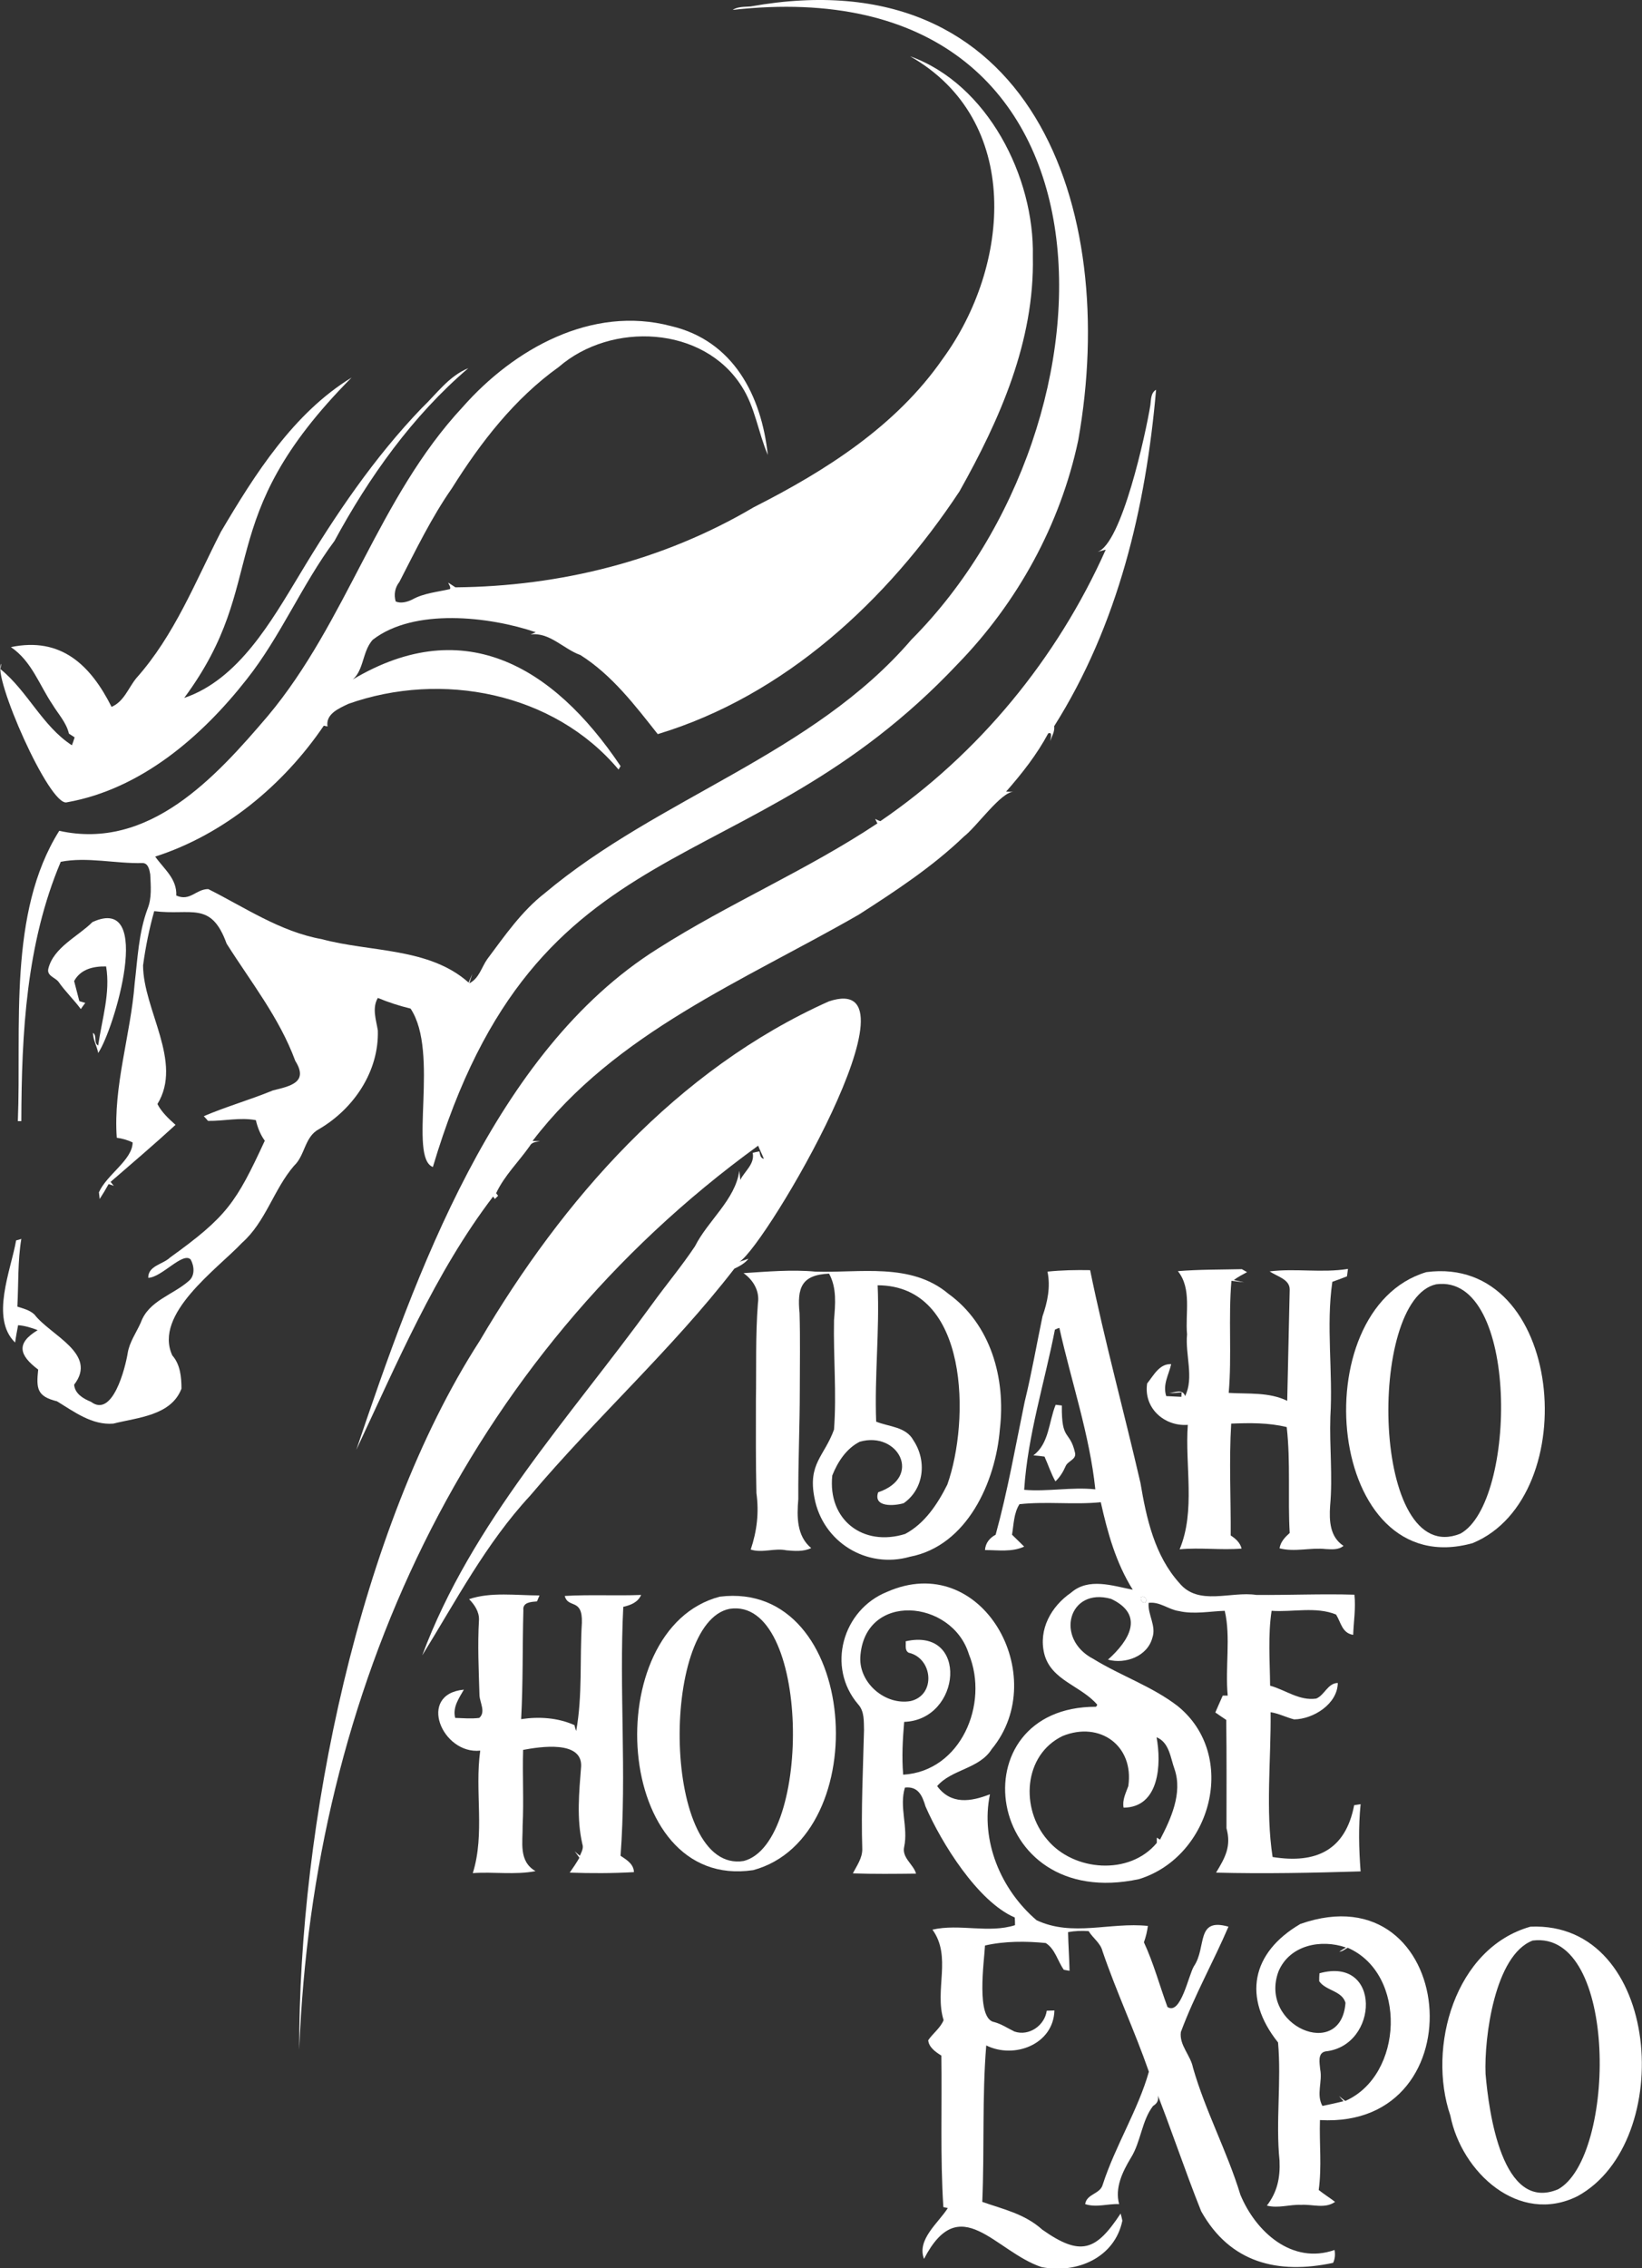
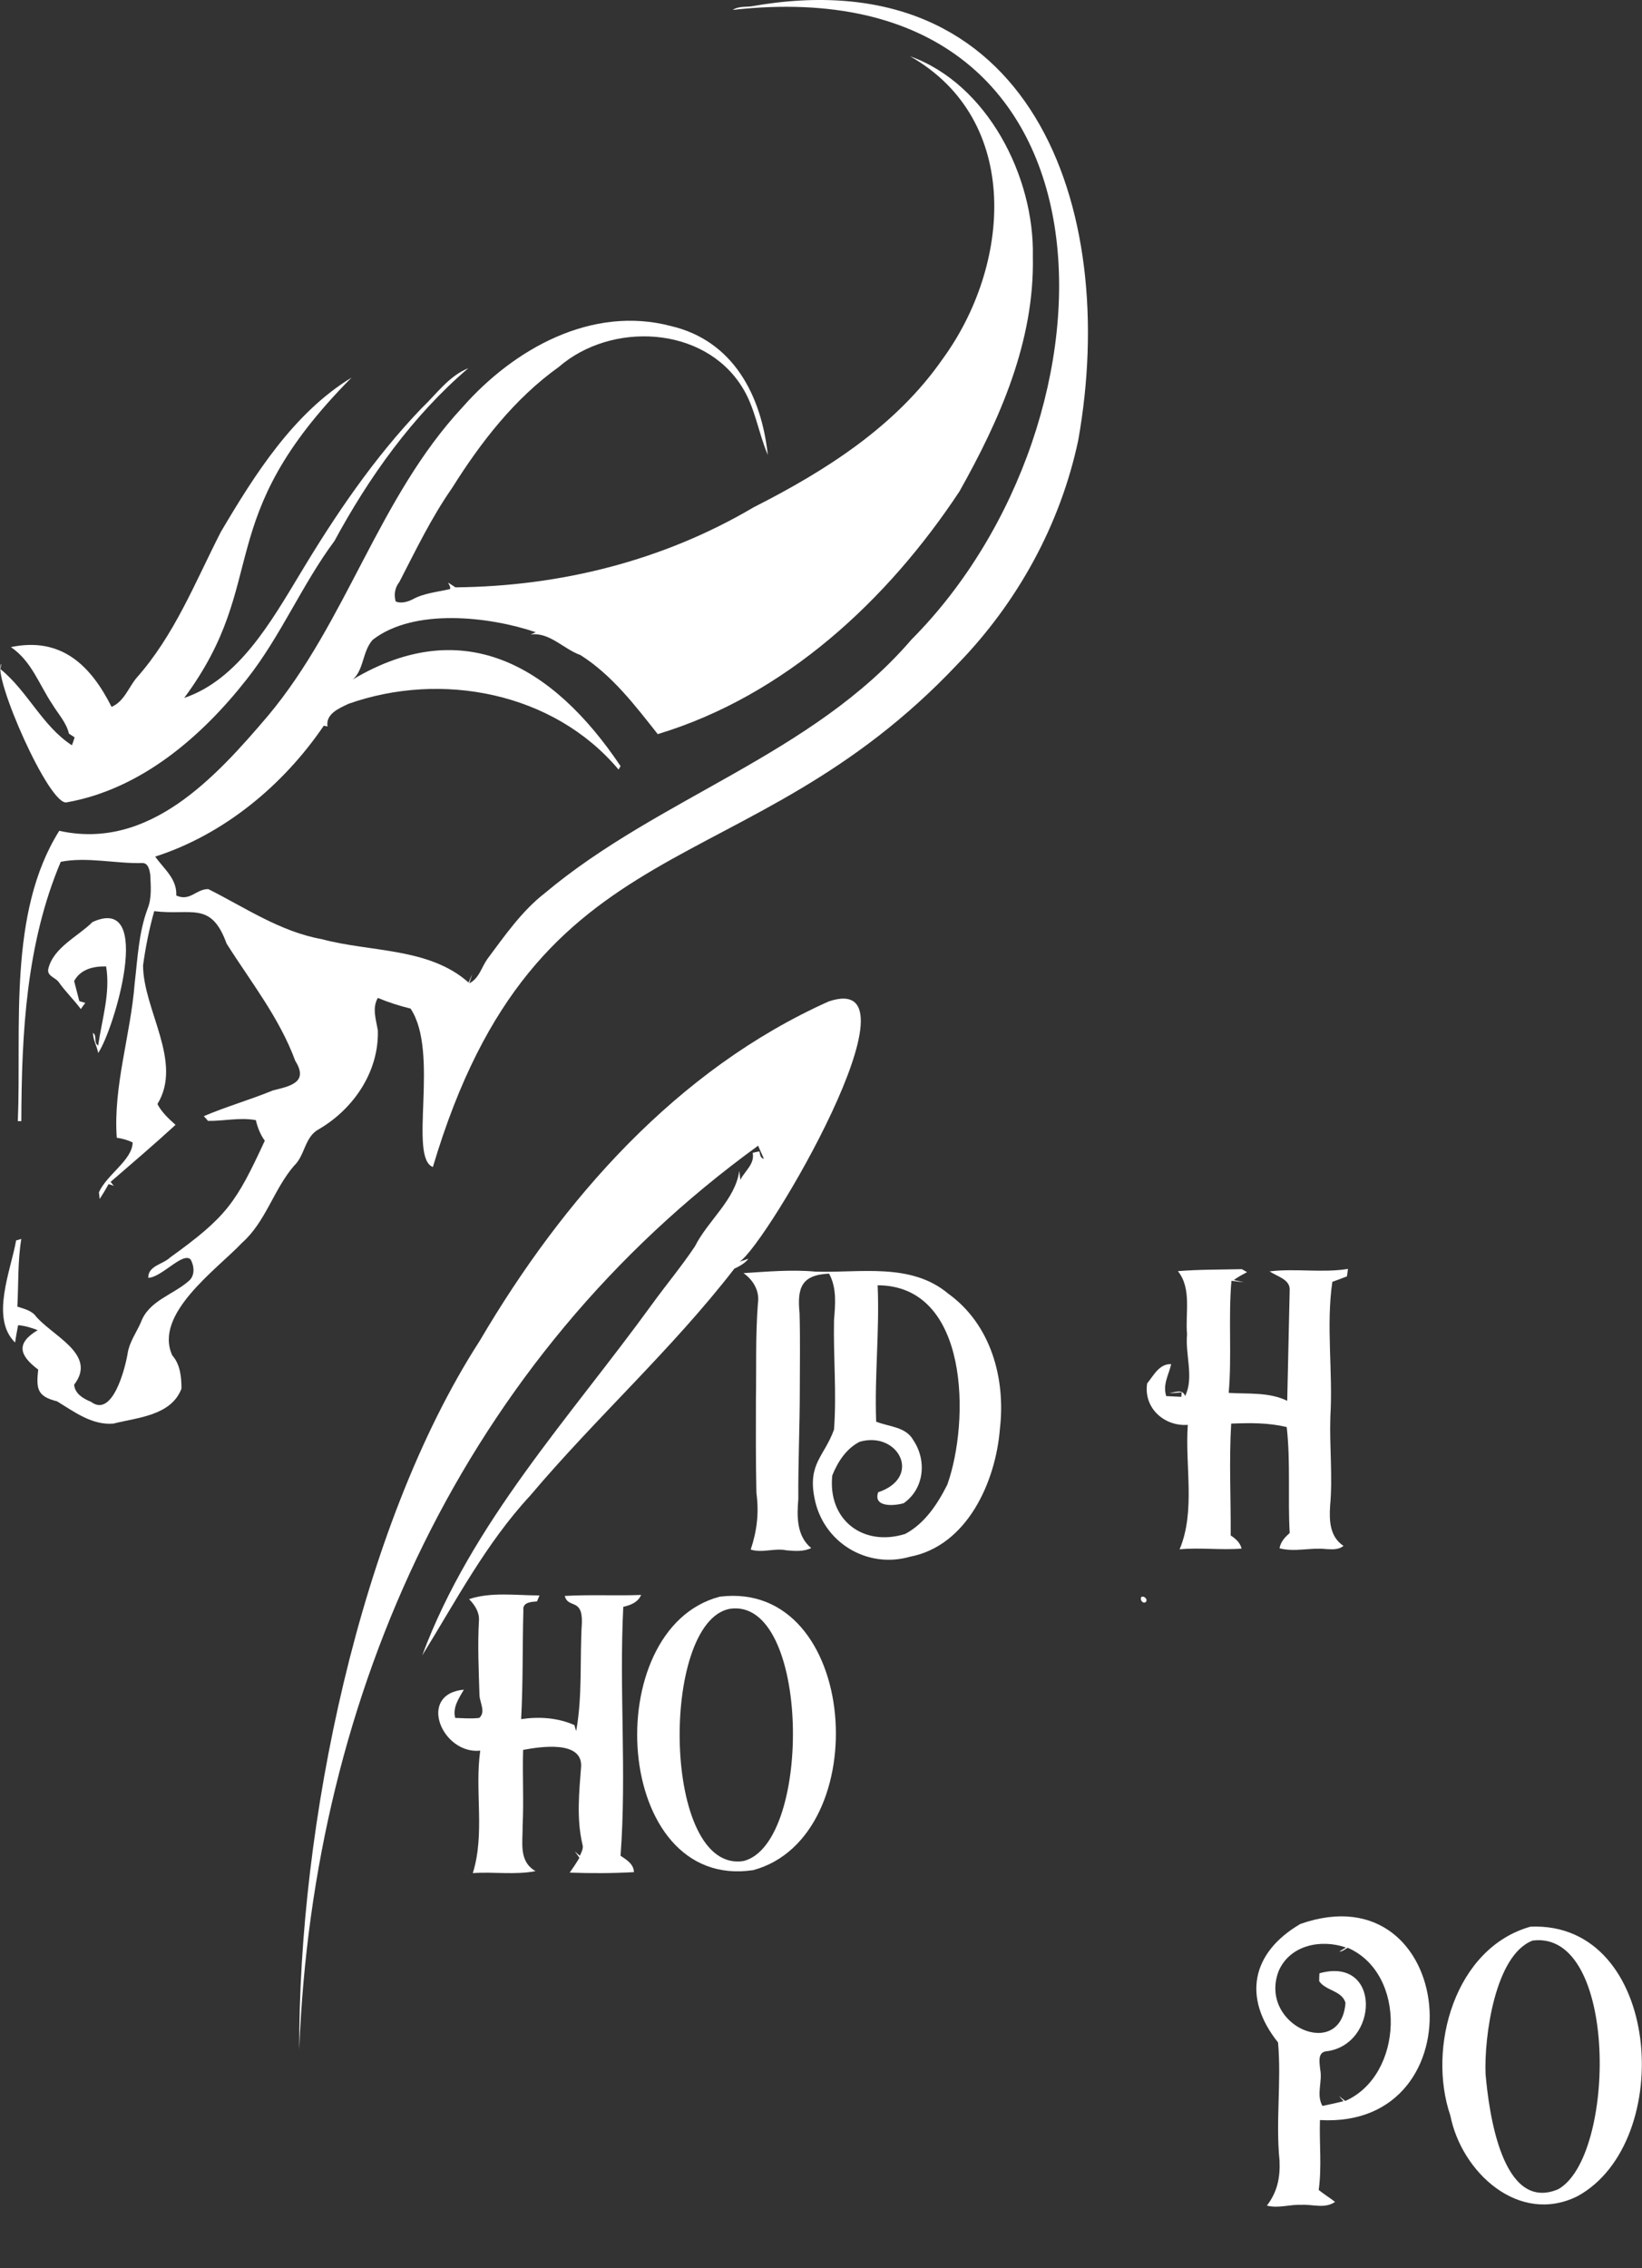
<svg xmlns="http://www.w3.org/2000/svg" id="Layer_1" x="0px" y="0px" viewBox="0 0 662.3 914.8" style="enable-background:new 0 0 662.3 914.8;" xml:space="preserve">
  <rect x="0" y="0" width="662.3" height="914.8" fill="#333333" stroke="none" />
  <style type="text/css"> .st0{fill:#FFFFFF;} </style>
  <g>
    <path class="st0" d="M302.8,2.6c113-20.2,148.9,80.9,132.1,175c-7.2,34-24.5,65.4-48.6,90.2c-86.1,91.4-169.7,61.7-211.7,202.9 c-10-3.9,2.8-46.2-9-63.9c-4.5-1.1-8.9-2.5-13.2-4.3c-2.4,4.1-0.7,8.8,0,13.1c0.5,16.5-9.7,31.6-23.7,39.8 c-5.9,3.1-5.6,10.6-10.1,14.8c-8.2,9.5-11.4,22.6-21,31.1c-10,10.6-35.8,28.7-28.1,45.4c3.2,3.6,3.7,8.7,3.7,13.4 C69,571,55.6,571.7,45.7,574.2c-8.6,0.7-15.8-4.8-22.7-9c-8.1-2-8.4-5.1-7.6-12.8c-7.7-5.8-9-10.6-0.2-15.9c-2.6-1-5.2-1.8-7.9-2 c-0.4,2.3-0.9,4.6-1.2,7c-10.1-9.8-1.7-29.1,0.4-41.2c0.5-0.1,1.6-0.4,2.1-0.6c-1.5,9-1.1,18.2-1.6,27.3c2.4,0.8,5,1.4,6.9,3.2 c6.4,8.4,25.7,15.8,16,28.3c0.3,3.7,3.8,5.7,6.8,6.9c8.7,6.6,13.8-13.5,14.8-19.6c0.7-4.5,3.5-8.3,5.3-12.4 c3.2-8.8,12.8-11,19.3-16.7c2.6-2.1,2.3-6,0.8-8.7c-3.2-3.2-11.6,7.2-17.1,7.4c-0.1-4.9,5.9-5.4,8.8-8.2 c22.9-16.5,26.6-22,38.2-47.1c-1.8-2.5-2.9-5.3-3.6-8.3c-6.4-1.2-12.9,0.4-19.3,0.3c-0.5-0.6-1.1-1.3-1.7-1.9 c9.1-3.9,18.7-6.6,27.9-10.4c6.9-1.7,14.5-3.2,9-11.9c-6.4-17.4-17.9-31.8-27.7-47.3c-6.3-17.4-14.3-11.2-29.2-13.1 c-2,7.1-3.5,14.5-4.5,21.9c0.1,18,16.2,38.9,5.8,55.9c1.7,3.3,4.5,5.9,7.3,8.4c-8.5,7.8-17.4,15.4-26.2,23c0.3,0.4,1,1.2,1.3,1.6 c-0.7-0.3-1.4-0.5-2.1-0.7c-1.1,2-2.3,4-3.6,6c-0.1-0.9-0.2-1.8-0.3-2.7c3.2-7.2,13.5-13,13.6-20.1c-2-1-4.2-1.6-6.4-1.9 c-1.5-20.7,5.6-41.5,7.2-62.1c1.2-10.1,1.6-20.5,5.2-30.2c1.8-4.4,1.3-9.3,1.1-13.9c-0.3-1.8-0.8-4.6-3.1-4.6 c-10.9,0.3-22.4-2.6-33-0.5C10.6,380.5,8.7,416.6,8.6,452.2c-0.3,0-1,0-1.4,0c1.5-37.9-4.1-84,16.7-117.1c36.2,8,63-21.5,84.2-46.4 c31.8-38,44.5-88,78.5-124.5c20.7-23.5,52.1-41.1,84-32.7c25.2,5.9,36.5,28,39.1,52c-3.9-9.1-5.1-19.2-10.5-27.6 c-15.5-24.6-52.7-26.2-73.8-7.9c-17.9,12.8-31.5,30.4-43.1,48.9c-8.3,11.9-14.6,25-21.2,37.8c-1.8,2.3-2.3,5.1-1.5,7.9 c2.1,0.9,4.7,0.2,6.7-0.8c4.7-2.6,10.1-3,15.2-4.2c0.4-0.9-0.5-1.8-0.7-2.6c1,0.6,1.9,1.3,2.9,1.9c42.3-0.4,83.7-10.7,120.3-32.3 c29-14.7,57.4-32.7,76.2-59.8c27.5-37.6,32.2-96.3-13.1-122.1c31.2,11.2,50.2,48.6,49.5,80.8c0.7,34.1-13.3,65.7-29.6,94.7 c-29,43.9-70.4,82.4-121.7,97.9c-9.1-11.5-18.4-23.8-31.2-31.9c-6.8-2.4-12.4-9.3-20.1-8.3c0.5-0.2,1.6-0.7,2.1-0.9 c-18.9-6.4-49.1-9.8-65.7,3c-4.8,5.1-3.3,14.4-10.3,17.4c45.9-28.8,82.8-7.2,110.2,33.6c-0.3,0.5-0.6,1-0.8,1.4 c-26.2-31.2-71.5-39.8-109-26.5c-3.7,1.8-9.2,4-8.4,9.1c-0.4-0.1-1.2-0.2-1.5-0.3c-16.3,24-40.3,43.9-68,52.8 c3.6,5.1,8.8,8.9,8.5,15.7c5.6,2.5,7.9-2.6,12.9-2.6c14.6,7.3,29,17.2,45.8,20.2c19.6,5.3,43.3,3.3,59.2,17.5 c0.5-1.2,1-2.3,1.5-3.5c-0.3,1-0.9,2.9-1.2,3.8c3.9-1.9,4.9-6.4,7.2-9.7c7.1-9.5,13.9-19.4,23.3-26.7 c46.1-38.7,107.9-55.7,147.8-102.2c87.9-88.3,90.1-272.2-72.1-254C297.6,2.6,300.3,2.8,302.8,2.6z M150.1,404.6" />
  </g>
  <path class="st0" d="M170.1,164.6c6-5.7,10.9-12.9,18.8-16.1c-22.5,19.2-40.1,44-54,69.7c-13.1,17.6-21.7,38.5-35.4,55.8 c-18.2,23.2-42.7,44.3-72.5,49.6c-7,2.1-30.3-51.4-26.5-55.9c-0.1,0.6-0.2,1.7-0.3,2.2c10.9,8.8,16.9,23,28.8,30.7 c0.4-1.1,0.8-2.1,1.1-3.2c-0.8-0.5-1.5-1-2.3-1.5c-1-4.4-4.3-7.9-6.6-11.7c-5.4-8-8.4-17.5-16.8-23.2c20.2-4.2,32.1,7.2,40.6,24.1 c5-2.1,6.8-7.7,10-11.6c15.4-17.3,23.7-38.7,34.1-59c13.7-23.2,29.3-47.9,52.7-62.2c-57.3,57.8-32.2,81.5-67.5,129.2 c21.9-7.4,35.2-31,46.7-50C135.2,207.8,150.9,184.6,170.1,164.6z" />
-   <path class="st0" d="M464,163.4c0.3-2.2,0.1-4.9,2.3-6.2c-4.1,47.5-15.4,95-41.1,135.7c0.3,2.1-0.9,4-1.6,6c0.1-0.9,1.1-3.9-0.8-3.1 c-4.6,8.6-10.6,16.2-17,23.5c0.7,0,2.2,0.1,3,0.1c-4.9-0.2-15,14.2-20,18c-12.7,12.2-27.6,22-42.4,31.5 c-46.4,26.7-98.2,47.5-131.6,91.3c0.8,0,2.2,0.1,3,0.1c-1.5,0.3-3.3,0.3-4.1,1.9c-4.5,6.4-10.3,12-13.6,19.1c0.2,0.2,0.6,0.7,0.8,1 c-0.4,0.4-0.9,0.9-1.3,1.3c-0.2-0.2-0.5-0.7-0.7-1c-23.5,30.8-38.9,67.6-55.2,102.2c23.8-70.5,55.8-160.8,121.5-202.1 c28.7-18.3,60.3-31.7,88.7-50.6c-0.2-0.4-0.7-1.3-0.9-1.8c0.7,0.3,1.3,0.7,2.1,0.9c39.7-27.1,71.3-65.6,90.9-109.5 c-0.9,0.2-2.5,0.7-3.4,0.9C452.4,219.7,462.2,174.6,464,163.4z" />
  <path class="st0" d="M371.1,221.7" />
  <path class="st0" d="M99.1,260.7" />
  <path class="st0" d="M79.1,316.7" />
  <path class="st0" d="M37.3,371.9c25.2-11.5,8.6,43.7,2.3,52.8c-0.5-2.8-2.1-5.3-2.1-8.1c1.8,1.1,0.1,4,2.1,5.1 c1.5-10.6,5-21.2,3.2-31.9c-5.2-0.1-10.3,1.1-12.9,5.9c0.7,2.7,1.4,5.4,2.1,8.1c0.6,0.2,1.8,0.5,2.4,0.7c-0.6,0.8-1.2,1.6-1.8,2.5 c-2.8-3.8-6.3-7.1-9-11c-1.4-1.8-4.8-2.4-4.1-5.3C21.6,382.1,31.5,377.7,37.3,371.9z" />
  <path class="st0" d="M334.3,403.9c40.1-13.4-25,98-36,105c1.2-0.4,2.4-0.8,3.6-1.2c-1.5,1.9-3.6,3-5.7,4 c-25.1,32.5-55.9,60.2-82.4,91.6c-17.8,19.2-30,42.6-43.5,64.4c19.9-53.5,59.5-95.9,92.6-141.5c5.7-7.9,12-15.4,17.4-23.5 c5.3-10.5,16.3-18.8,17.9-30.5c0.1,0.9,0.3,2.8,0.4,3.7c1.8-3.6,5.9-6.4,5-10.9c0.7-0.2,2-0.5,2.7-0.6c0.3,1.2,0.3,2.7,1.8,3 c-0.7-1.8-1.6-3.5-2.3-5.3c-118.2,85.7-179.6,220.5-185.1,364.6c-0.3-89.6,23.9-210.1,72.8-285.9C227,483.8,272.9,431.4,334.3,403.9 z" />
  <path class="st0" d="M150.1,404.6" />
  <path class="st0" d="M512.1,512.8c10.5-1.3,21.1,0.7,31.6-1c-0.1,1-0.3,2-0.4,3c-2,0.8-3.9,1.5-5.9,2.2c-2.6,17.8,0.3,36.3-0.8,54.4 c-0.4,12,1,24-0.1,36c-0.4,6-0.1,12.5,5.4,16.1c-2,1.7-4.7,1.4-7.1,1.3c-6.2-0.7-12.5,1.3-18.7-0.3c0.4-2.6,2.2-4.5,4.1-6.2 c-0.8-14.2,0.4-28.6-1.2-42.7c-7.3-1.8-14.9-1.7-22.4-1.4c-0.9,15-0.1,30.1-0.2,45.1c2,1.3,3.8,2.9,4.4,5.3 c-8.3,0.7-16.7-0.5-25,0.3c6.5-15.5,2.1-33.8,3.3-50.2c-9.5,0.7-17.9-6.8-16.4-16.7c2.6-3.2,4.9-8,9.7-7.8c-1,4.4-3.5,8.2-2,12.9 c2,0.1,4.1,0.2,6.1,0.3l0.1-1.8c-1.7,0.1-3.4,0.3-5,0.3c2.2-0.3,5.5-1.8,6.4,1.2c3.7-7.3,0-16.8,0.8-24.9c-0.8-8.4,2-18.4-3.7-25.5 c8.6-0.7,17.2-0.6,25.8-0.8c0.5,0.3,1.6,0.9,2.1,1.2c-1.8,1-3.7,1.9-5.3,3.2c1,0.2,3.1,0.7,4.1,0.9c-1.7-0.2-3.4-0.4-5.1-0.6 c-1.3,15,0.2,30.2-1.1,45.2c7.9,0.5,16.2-0.4,23.6,3.2c0.3-14.9,0.7-29.9,1-44.8C520.3,516,515.2,514.9,512.1,512.8z" />
  <g>
    <path class="st0" d="M299.9,513.5c9.5-0.6,19.5-1.5,29-0.6c17.9,0.6,38.5-3.8,53.6,8.9c17.2,12.4,23.2,34.2,20.8,54.6 c-1.7,21.3-13.2,47.1-36.3,51.5c-17.5,5-35.2-6-38.5-23.8c-2.7-13.8,4-16.7,7.9-27.5c1.1-14.7-0.3-29.4,0-44.1 c0.5-6.3,1.2-13-2-18.8c-11.2,0.5-12.9,5.8-11.9,15.9c0.3,10.3,0.1,20.7,0.1,31c0,14.7-0.7,29.3-0.6,44c-0.6,7.1-0.7,14.9,5.2,19.8 c-3.1,1.5-6.7,1.2-10,0.9c-4.8-1-9.7,1.2-14.4-0.3c2.5-7.5,3.4-14.8,2.3-22.8c-0.3-12.5-0.2-25-0.2-37.5c0.2-13-0.2-26,0.8-39 C306.5,520.6,303.7,516.2,299.9,513.5z M354,518.4c0.8,18.4-1.3,36.7-0.6,55c5.1,2.1,12,2,15,7.5c5.5,8.2,4.4,19.6-3.9,25.4 c-3.7,1.1-12.4,1.8-10.3-4.4c18-6.1,8.1-24.8-7.4-20.4c-5.4,2.7-8.9,8.1-11.1,13.6c-1.9,17.9,12.4,28.9,29.4,23.6 c7.9-4.2,13.1-12.1,17-19.9C391.2,573.2,391,518.5,354,518.4z" />
  </g>
  <g>
-     <path class="st0" d="M422.5,512.9c5.7-0.6,11.5-0.7,17.2-0.6c5.9,28.8,13.7,57.2,20.3,85.8c2.4,14.3,5.7,29.3,15.7,40.4 c7.7,9.4,20.7,3.2,31.1,4.8c13.2,0.1,26.4-0.5,39.5-0.1c0.6,5.4-0.3,10.8-0.5,16.2c-4.5-0.7-4.9-5-6.9-8.2 c-8.1-3.3-17.5-0.9-26-1.5c-1.5,9.9-0.7,20.2-0.6,30.2c6.2,1.7,11.8,6.2,18.6,5.2c3.4-1.4,4.6-6.2,8.7-6.3 c-0.1,8.5-9.9,14.6-17.6,14.7c-3.2-0.8-6.2-2.4-9.5-2.9c0.2,19.3-2.1,39.4,0.8,58.4c17.4,2.8,29.4-2.6,32.9-20.9 c0.7-0.1,2-0.3,2.6-0.4c-0.9,9.1-0.7,18,0,27.1c-19.4,0.6-39,1-58.3,0.5c3.7-6.1,6.2-10.6,4.2-17.9c0-14.6,0.1-29.1-0.1-43.7 c-1.5-1-3-2-4.4-3c1-2.3,2-4.6,3-6.8c0.5,0,1.5,0,2,0c-1.1-11.2,1.3-23.6-1.2-34.2c-6.1,0.2-12.4,1.5-18.5,0.1 c-4.2-0.6-7.7-3.9-12.2-3.3c-0.4,4.8,3.2,9.3,1.5,14.1c-2,7.5-10.9,10.7-17.9,8.8c8.5-7.6,15-18,1.3-24.5 c-17.2-4.9-22.9,16.1-7.2,24.2c11,6.8,23.6,11,34,19c24.6,19.9,13.7,60.7-15.5,69.8c-63.1,13.6-73.7-69.6-17.4-69.5 c0.1-0.2,0.4-0.6,0.5-0.8c-6.5-7.7-18.7-9.8-21.4-20.6c-2.4-9.8,2.8-19.1,10.8-24.6c7.1-6.2,16.7-2.8,24.9-1.2 c-6.8-10.9-10.1-22.8-12.9-35.3c-10.9,1.1-21.9-0.4-32.8,0.8c-2.3,3.6-2.3,8.2-3,12.3c1.6,1.6,3.3,3.2,4.9,4.8 c-4.9,2.3-10.5,1.4-15.8,1.4c0.2-2.9,1.9-4.9,4.3-6.2c4.8-17.4,8-35.7,11.7-53.6c2.8-11.4,4.8-23,7.2-34.5 C422.5,525.2,423.8,519,422.5,512.9z M425.5,536.3c-4.2,21.5-11,42.7-12.4,64.6c9.6,0.8,19.1-1.2,28.7-0.2 c-2.3-22-9.7-43.5-14.5-65.1C426.8,535.7,425.9,536.1,425.5,536.3z M460.4,644.1c-0.8,1,0.5,2.9,1.7,2.1 C463.1,645.2,461.5,643.5,460.4,644.1z M428.6,700.2c-15.9,7.7-17,29.3-6.2,41.8c10.6,12.8,33.2,14.6,44.2,1.3c0-0.5,0-1.6,0-2.1 c0.3,0.2,1,0.6,1.3,0.8c4.4-8.4,9.1-18.7,5.9-28.3c-1.7-4.6-2.1-10.9-7.3-13c2,10.7,1.2,28.3-13.3,28.4c-0.6-3.1,0.9-5.9,1.9-8.7 C457.5,704.1,443.6,694.1,428.6,700.2z" />
-   </g>
+     </g>
  <g>
-     <path class="st0" d="M575.3,513.1c55.5-7.3,63.9,90.6,18.7,109.3C535,638.9,525,528.2,575.3,513.1z M579.3,518 c-28,6-26.2,115,9.7,100.6C611.9,606.2,612.9,513.5,579.3,518z" />
-   </g>
-   <path class="st0" d="M425.8,566.6c0.6,0.1,1.9,0.2,2.5,0.3c-0.2,14.6,3.2,9.8,5.3,19c0.7,2.8-2.9,3.3-3.8,5.5 c-1,2.3-2.3,4.4-4.1,6.1c-1.8-3.2-2.9-6.7-4.4-10c-1.5-0.2-3-0.4-4.5-0.5C423.2,582.3,423,573.4,425.8,566.6z" />
+     </g>
  <g>
-     <path class="st0" d="M357.7,642.1c38.4-17.1,66.6,34,42.3,63.4c-5,8-16.2,8.1-22,14.9c5.6,7.6,13.6,6.3,21.3,3.3 c-3.9,18.8,4.4,38.5,18.8,50.8c14.5,6.8,29.6,0.7,44.9,2.3c-0.3,2.2-0.8,4.4-1.6,6.6c3.9,8.4,6.3,17.4,9.5,26.1 c5.4,3.5,8.5-13,10.7-16.5c5.2-7.7,0.6-19.7,13.9-15.9c-6,14-13.8,27.9-19.2,42.5c-0.7,5.3,3.9,9.3,4.9,14.4 c5,17.5,13.8,33.8,19.1,51.2c6.2,15,20.9,28.3,38,22.3c0.3,1.8,0.2,3.6-0.6,5.2c-22.2,4.7-41.5,0.1-53.2-20.8 c-6.7-16.7-12.3-33.9-19-50.6c1.3,2.9,3.1,6-0.4,8.1c-4.6,5.9-4.9,14.5-9,21c-3.3,5.5-6.5,12-4.7,18.6c-4.6-0.2-9.2,1.5-13.7,0 c0.6-4.2,6.1-4,7.1-7.9c5-15.5,14.3-30.2,18.6-45.5c-5.7-16.4-13.1-32.2-18.7-48.6c-0.8-3.3-3.9-5.3-5.6-8.1 c-2.8-0.2-5.6-0.1-8.3,0.4c0.1,5.2,0.5,10.4,0.6,15.6c-0.6-0.1-1.7-0.3-2.3-0.4c-2.5-3.5-3.5-8.4-7.3-10.8c-8-0.8-16.7-0.8-24.5,1 c-0.3,6.2-3.8,29.7,3.8,30.9c2.9,0.8,5.4,2.5,8.1,3.8c5.9,2,12.2-2.5,13-8.4c0.8,0,2.3-0.1,3.1-0.1c-0.4,13.7-16.2,19.7-27.5,14.1 c-1.7,20.9-0.7,42.1-1.6,63.1c8.5,3,17.1,4.8,24.2,11.2c15.6,11,21.7,8.5,31.6-6.5c0.2,0.7,0.6,2.2,0.7,2.9 c-3.1,15-18.5,21.5-32.6,18.7c-18.8-6.3-32.9-31.3-47.4-3.3c-3-7.8,5.8-14.5,9.6-20.5c-0.4-0.1-1.3-0.3-1.8-0.4 c-1.3-20.3-0.5-40.7-0.8-61.1c-2.3-1.4-5.1-3.4-5.3-6.2c1.9-2.8,4.9-4.9,6.2-8.1c-3.8-12.2,3.4-25.6-4.5-36.5 c10.9-2.5,22.6,1.6,33.3-1.8c0-1,0-2.1-0.1-3.1c-14.9-6.4-29.6-30.1-36-44.8c-1.3-4.4-3-8.2-8.3-7.6c-2.4,7.8,1.4,15.9-0.3,23.9 c-1,4.4,3.7,7,4.8,10.8c-8.5,0.1-17,0.2-25.5-0.1c1.6-3.1,3.8-6.1,3.8-9.7c-0.5-16.1,0.3-32.1,0.7-48.1c-0.1-3.5,0.2-7.5-2.3-10.3 C333.2,672.4,339.9,649.3,357.7,642.1z M347,668.4c-0.5,10.5,10.1,19.5,20.3,17.7c10.3-2.4,9-17.3-0.8-19.5c-1.7-1-1-3.1-1.2-4.6 c25.5-5.8,22.6,31.7-0.6,32.5c-0.6,7.1-1,14.2-0.4,21.3c23.3-1.4,34.7-28.6,26.5-48.6C384,645,348.6,641.9,347,668.4z" />
-   </g>
+     </g>
  <path class="st0" d="M189.2,645c8.8-3,19.1-1.5,28.4-1.5c-0.3,0.8-0.7,1.6-1,2.4c-2.3,0.2-5.9,0.3-5.5,3.6 c-0.4,14.7-0.1,29.3-0.9,43.9c7.2-1.1,14.8-0.6,21.5,2.4c0.2,0.8,0.4,1.6,0.7,2.4c2.6-14.3,1.4-29.2,2.3-43.7 c0.3-10.1-5.6-5.6-6.9-10.8c10.3-0.6,20.6,0,30.8-0.4c-1.3,3-4.2,4.1-7.2,4.8c-1.7,33.4,1.4,67-1.1,100.4c2.4,1.6,5.3,3.3,5.4,6.6 c-8.6,0.5-17.3,0.5-25.9,0.2c1.4-2,2.7-3.9,3.9-6c-0.6-0.9-1.3-1.8-1.9-2.6c0.5,0.5,1.5,1.3,2.1,1.8c0.6-1.5,1.6-3,1-4.7 c-2.4-10.3-1.3-21-0.5-31.4c0.4-10.5-16.5-7.9-23.4-6.6c-0.3,10.2,0.3,20.4-0.2,30.6c0.1,6.7-1.7,14.3,5.2,18.3 c-8.3,1.6-16.9,0.2-25.3,0.8c5-15.9,0.7-33.1,3-49.4c-15.4,1.6-25.6-22.8-6.6-24.6c-2,3.5-4.6,7.1-3.5,11.4c3.2,0.1,6.5,0.4,9.7,0 c2.7-2.3,0.3-6.1,0.1-9c-0.3-10.2-0.8-20.4-0.2-30.6C193.3,650.1,191.4,647.2,189.2,645z" />
  <g>
    <path class="st0" d="M290.3,644c56.4-7,63.1,96.9,13.5,110.3C247.1,762.8,241.1,656.9,290.3,644z M294.3,648.9 C266.1,654.4,267,756,300,750.6C327.8,743.3,326.8,643.9,294.3,648.9z" />
  </g>
  <path class="st0" d="M460.4,644.1c1.1-0.6,2.8,1.1,1.7,2.1C460.9,647,459.6,645.1,460.4,644.1z" />
  <g>
    <path class="st0" d="M524.5,776c63.1-22.1,72.8,82.8,7.9,79.1c-0.3,9.4,0.8,18.8-0.5,28.2c2.1,1.7,4.4,3.1,6.6,4.8 c-4.1,2.9-9.1,0.9-13.7,1.2c-4.6-0.2-9.2,1.5-13.8,0.3c4.2-5.5,5.4-11.2,5.1-18.1c-1.6-15.9,0.8-32-0.6-47.7 C501.1,805.8,504.7,787.6,524.5,776z M515.7,795.1c-8.2,22,25.3,36.3,27,12.7c-1.4-4.9-7.9-4.8-10.6-8.7c0-1.1,0-2.1,0.1-3.2 c25.1-7,24,29.2,2.5,31.5c-3.4,0.6-2.4,4.8-2.2,7.3c1,4.9-1.7,10.1,0.9,14.7c2.9-0.6,5.7-1.2,8.5-1.9c-0.5-0.5-1.4-1.6-1.8-2.1 c0.8,0.7,1.6,1.3,2.5,2c23.5-10.3,25.1-51.3,1-61.8c-1.1,0.6-2.1,1.5-3.4,1.6c0.9-0.6,1.8-1.2,2.7-1.7 C532.8,782,520.2,784.5,515.7,795.1z" />
  </g>
  <g>
    <path class="st0" d="M617.3,777.1c52.8-2.3,59,86.8,19,108.7c-23.7,11.8-46.8-9.7-51.3-32.5C575.6,825.8,586.8,785.7,617.3,777.1z M618.2,782.7c-15.3,5.8-19.6,39.2-19,53.8c1.3,15.1,6.6,56.1,29.3,46.5C651.9,869.9,652.8,778.3,618.2,782.7z" />
  </g>
</svg>